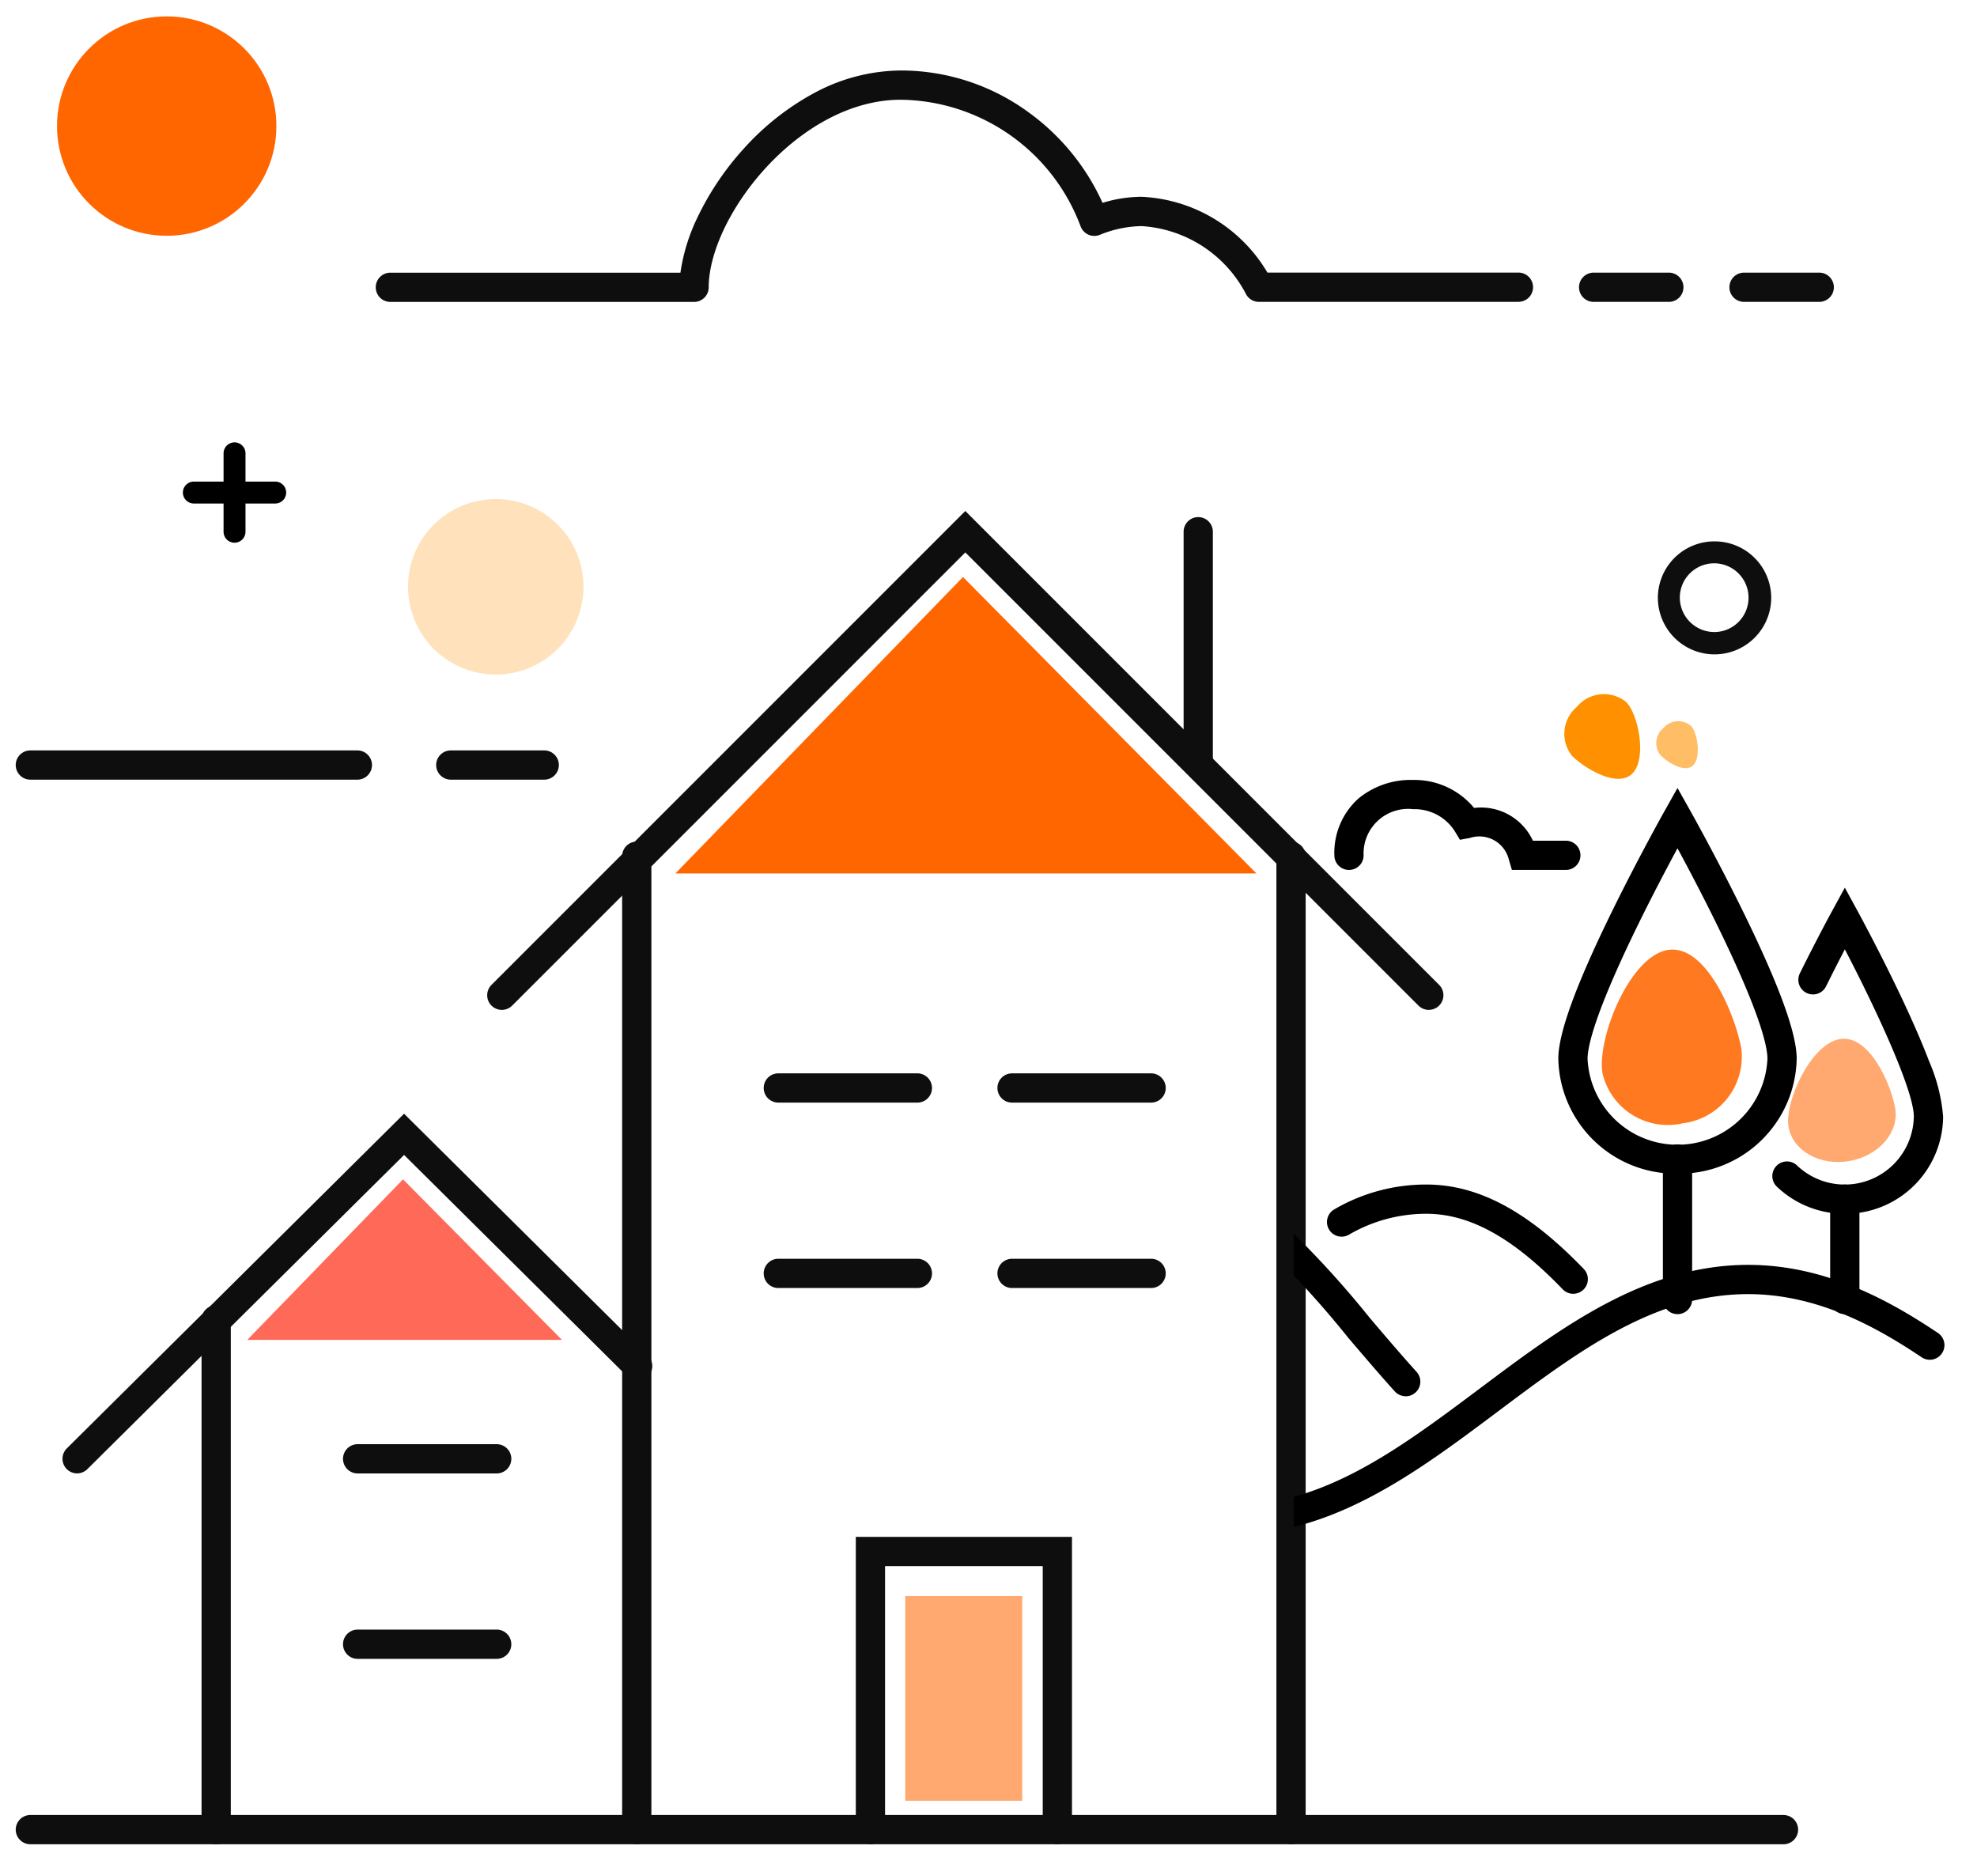
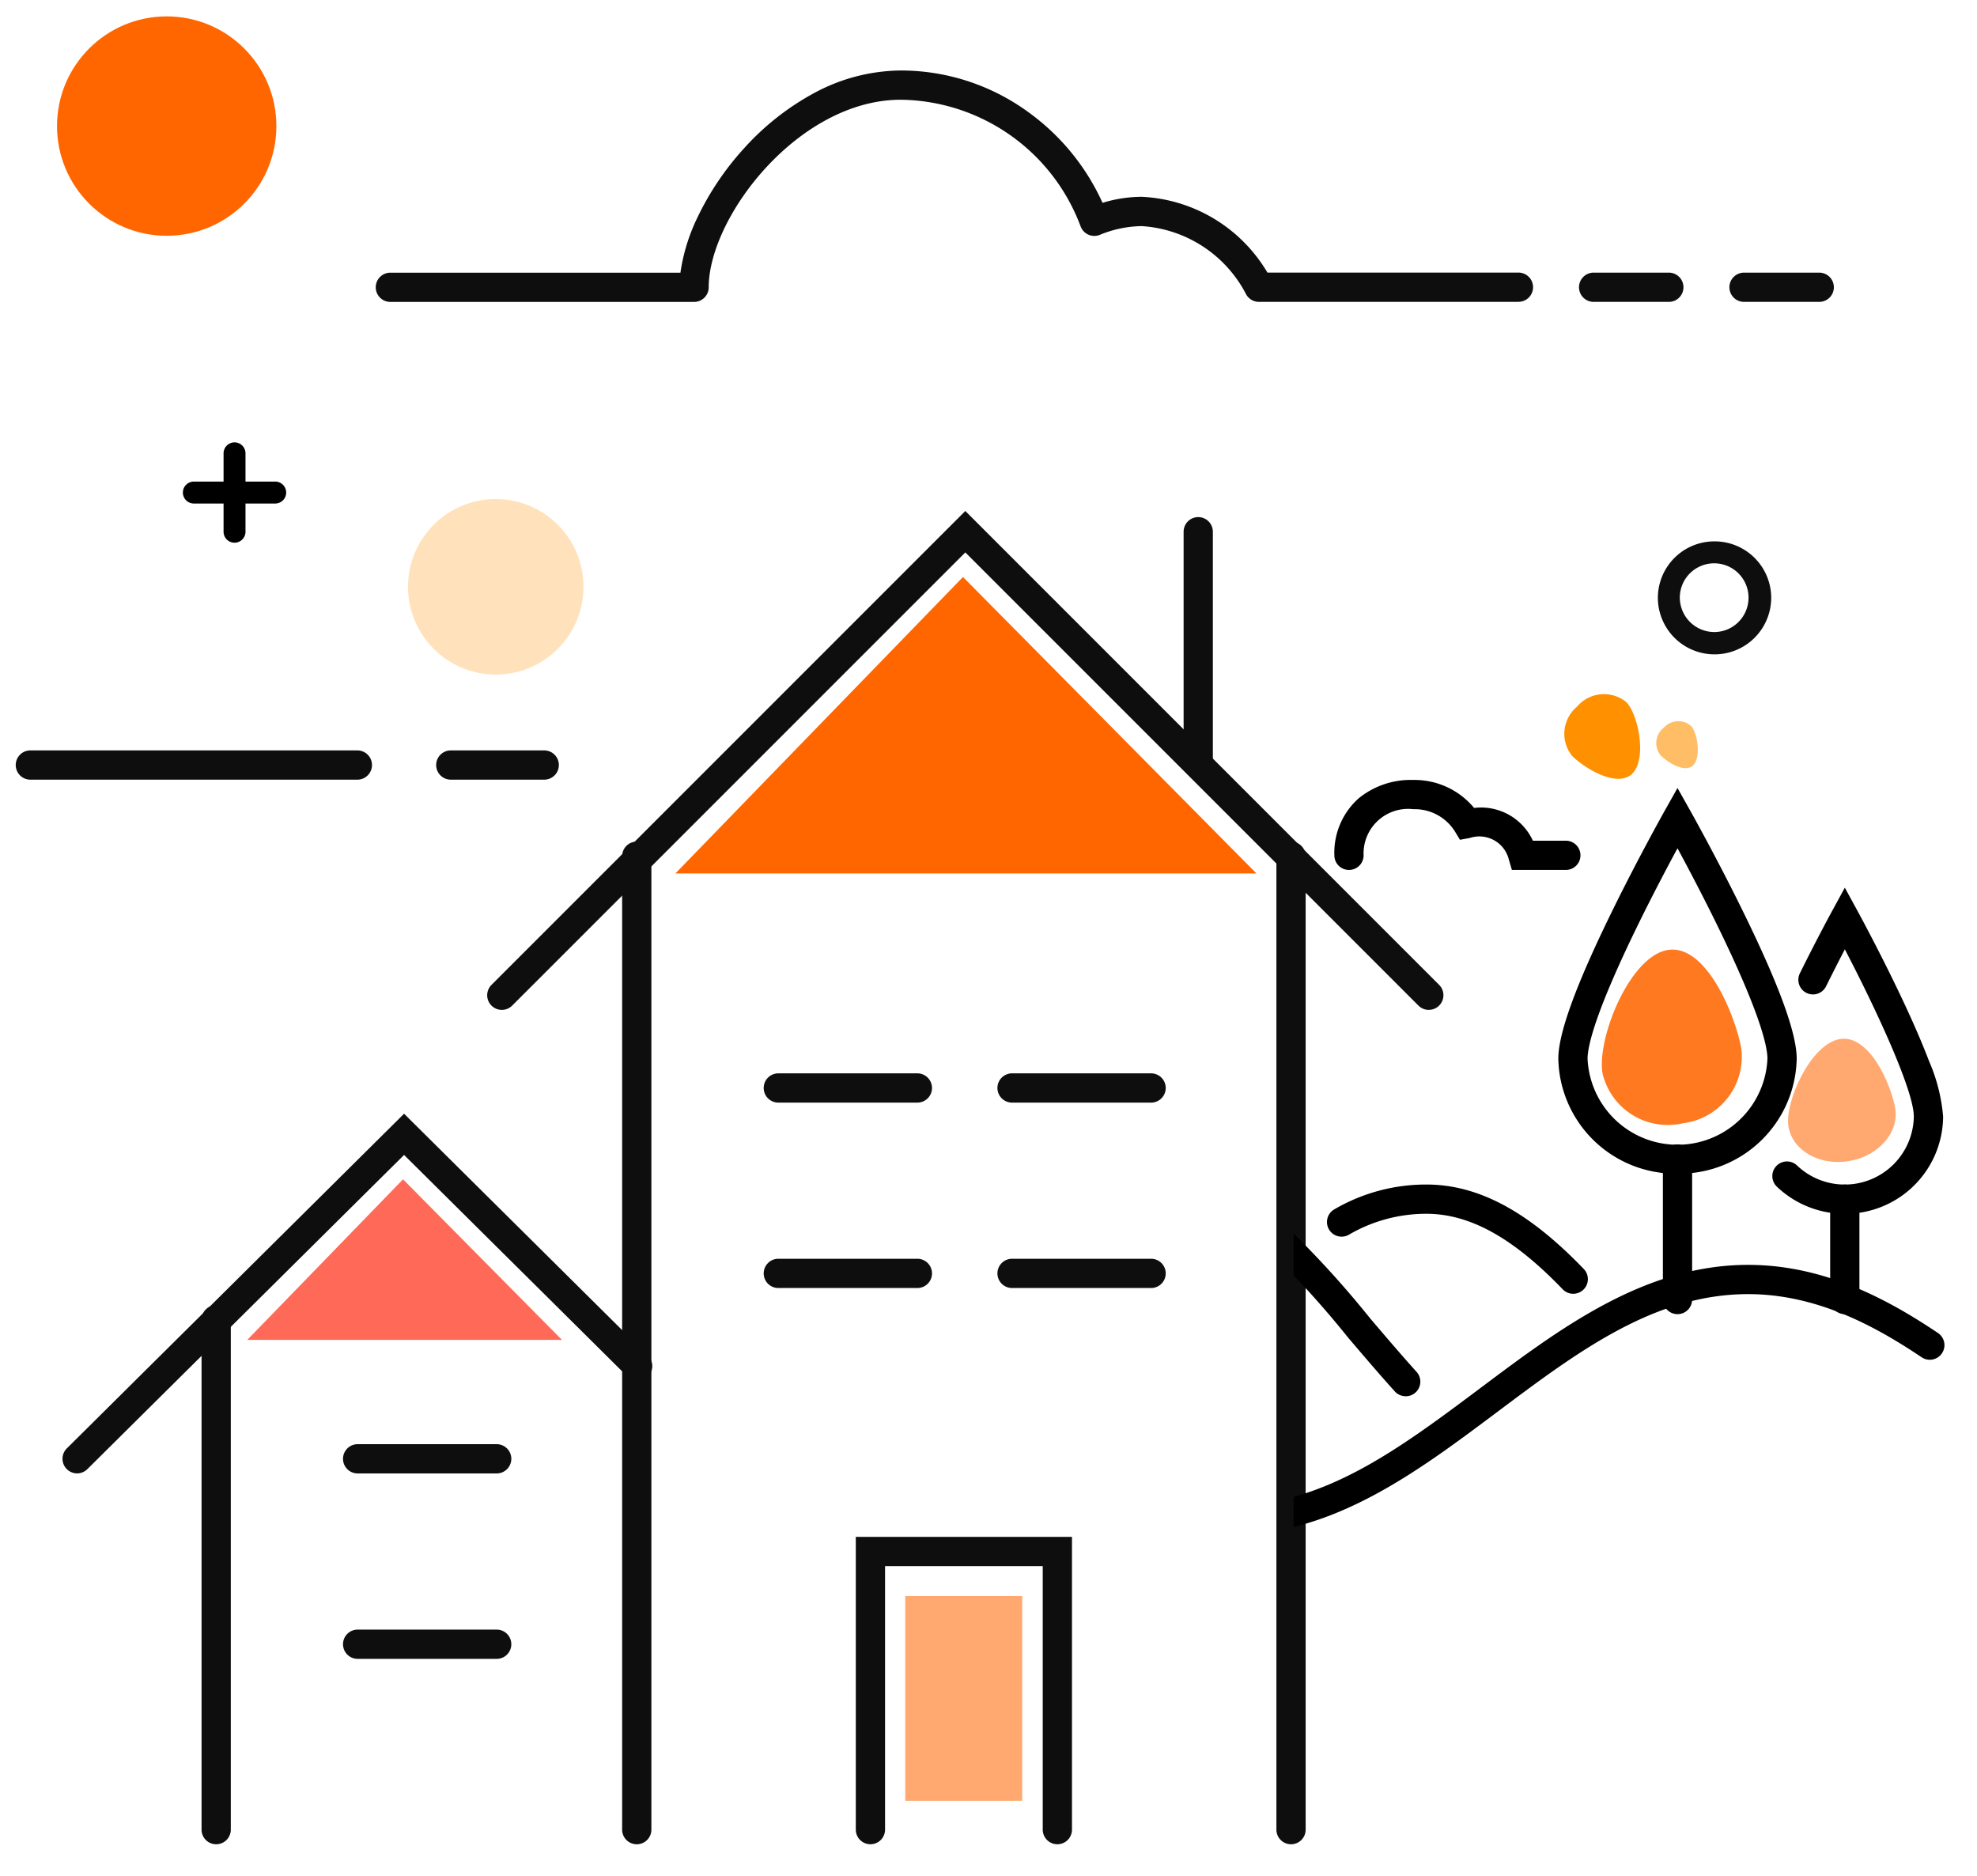
<svg xmlns="http://www.w3.org/2000/svg" width="135.185" height="128.263" viewBox="0 0 135.185 128.263">
  <defs>
    <clipPath id="a">
      <rect width="129.185" height="120.263" fill="none" stroke="#0e0e0e" stroke-linecap="round" stroke-width="2" />
    </clipPath>
    <clipPath id="b">
      <rect width="135.185" height="126.263" transform="translate(0 -7)" fill="none" stroke="#0e0e0e" stroke-linecap="round" stroke-width="2" />
    </clipPath>
    <clipPath id="c">
      <rect width="44.835" height="52.286" fill="none" stroke="#000" stroke-linecap="round" stroke-width="1" />
    </clipPath>
  </defs>
  <g transform="translate(408.435 -2591.88)">
    <g transform="translate(-408.435 2598.88)">
      <g transform="translate(2 1)">
        <g clip-path="url(#a)">
          <path d="M0,67.554a1,1,0,0,1-1-1V0A1,1,0,0,1,0-1,1,1,0,0,1,1,0V66.554A1,1,0,0,1,0,67.554Z" transform="translate(86.279 50.54)" fill="#0e0e0e" />
          <path d="M0,67.554a1,1,0,0,1-1-1V0A1,1,0,0,1,0-1,1,1,0,0,1,1,0V66.554A1,1,0,0,1,0,67.554Z" transform="translate(41.541 50.54)" fill="#0e0e0e" />
          <path d="M0,35.862a1,1,0,0,1-1-1V0A1,1,0,0,1,0-1,1,1,0,0,1,1,0V34.862A1,1,0,0,1,0,35.862Z" transform="translate(12.782 82.232)" fill="#0e0e0e" />
          <path d="M30.782,54.433a1,1,0,0,1-1-1V35.418H19V53.433a1,1,0,0,1-2,0V33.418H31.782V53.433A1,1,0,0,1,30.782,54.433Z" transform="translate(39.519 63.66)" fill="#0e0e0e" />
        </g>
      </g>
      <path d="M9.508,1H0A1,1,0,0,1-1,0,1,1,0,0,1,0-1H9.508a1,1,0,0,1,1,1A1,1,0,0,1,9.508,1Z" transform="translate(53.221 67.386)" fill="#0e0e0e" />
      <path d="M9.508,1H0A1,1,0,0,1-1,0,1,1,0,0,1,0-1H9.508a1,1,0,0,1,1,1A1,1,0,0,1,9.508,1Z" transform="translate(69.203 67.386)" fill="#0e0e0e" />
      <path d="M9.508,1H0A1,1,0,0,1-1,0,1,1,0,0,1,0-1H9.508a1,1,0,0,1,1,1A1,1,0,0,1,9.508,1Z" transform="translate(53.221 80.063)" fill="#0e0e0e" />
      <path d="M9.508,1H0A1,1,0,0,1-1,0,1,1,0,0,1,0-1H9.508a1,1,0,0,1,1,1A1,1,0,0,1,9.508,1Z" transform="translate(24.455 92.74)" fill="#0e0e0e" />
      <path d="M9.508,1H0A1,1,0,0,1-1,0,1,1,0,0,1,0-1H9.508a1,1,0,0,1,1,1A1,1,0,0,1,9.508,1Z" transform="translate(24.455 105.417)" fill="#0e0e0e" />
      <path d="M9.508,1H0A1,1,0,0,1-1,0,1,1,0,0,1,0-1H9.508a1,1,0,0,1,1,1A1,1,0,0,1,9.508,1Z" transform="translate(69.203 80.063)" fill="#0e0e0e" />
      <path d="M73.385,45.11a1,1,0,0,1-.707-.293L41.692,13.832,10.707,44.817A1,1,0,1,1,9.293,43.4L41.692,11l32.4,32.4a1,1,0,0,1-.707,1.707Z" transform="translate(24.315 16.937)" fill="#0e0e0e" />
      <g transform="translate(0)">
        <g clip-path="url(#b)">
          <path d="M1,48.6a1,1,0,0,1-.7-1.71L23.36,24.009,40.036,40.554a1,1,0,1,1-1.409,1.42L23.36,26.827,1.7,48.313A1,1,0,0,1,1,48.6Z" transform="translate(4.27 45.137)" fill="#0e0e0e" />
-           <path d="M119.877,1H0A1,1,0,0,1-1,0,1,1,0,0,1,0-1H119.877a1,1,0,0,1,1,1A1,1,0,0,1,119.877,1Z" transform="translate(2.076 118.094)" fill="#0e0e0e" />
          <path d="M81.136,15.821H63.392a1,1,0,0,1-.889-.541,8.649,8.649,0,0,0-7.131-4.64,7.79,7.79,0,0,0-2.867.6,1,1,0,0,1-1.305-.576A13.3,13.3,0,0,0,38.906,2C31.926,2,25.78,9.993,25.767,14.824a1,1,0,0,1-1,1H4a1,1,0,0,1,0-2H23.834a12.8,12.8,0,0,1,1.145-3.735,19.432,19.432,0,0,1,3.2-4.761,17.884,17.884,0,0,1,4.763-3.766A12.657,12.657,0,0,1,38.906,0a14.8,14.8,0,0,1,8.72,2.849,15.535,15.535,0,0,1,5.071,6.2,9.277,9.277,0,0,1,2.675-.413,10.555,10.555,0,0,1,8.6,5.181H81.136a1,1,0,0,1,0,2Z" transform="translate(22.693 -2.181)" fill="#0e0e0e" />
          <path d="M22.36,1H0A1,1,0,0,1-1,0,1,1,0,0,1,0-1H22.36a1,1,0,0,1,1,1A1,1,0,0,1,22.36,1Z" transform="translate(2.076 45.306)" fill="#0e0e0e" />
          <path d="M6.389,1H0A1,1,0,0,1-1,0,1,1,0,0,1,0-1H6.389a1,1,0,0,1,1,1A1,1,0,0,1,6.389,1Z" transform="translate(30.825 45.306)" fill="#0e0e0e" />
          <path d="M5.142,1H0A1,1,0,0,1-1,0,1,1,0,0,1,0-1H5.142a1,1,0,0,1,1,1A1,1,0,0,1,5.142,1Z" transform="translate(108.971 12.64)" fill="#0e0e0e" />
          <path d="M5.142,1H0A1,1,0,0,1-1,0,1,1,0,0,1,0-1H5.142a1,1,0,0,1,1,1A1,1,0,0,1,5.142,1Z" transform="translate(119.255 12.64)" fill="#0e0e0e" />
          <path d="M3.124-.75A3.866,3.866,0,0,1,7,3.1,3.874,3.874,0,0,1-.75,3.1,3.866,3.866,0,0,1,3.124-.75Zm0,6.2A2.35,2.35,0,1,0,.75,3.1,2.365,2.365,0,0,0,3.124,5.449Z" transform="translate(114.113 30.764)" fill="#0e0e0e" />
          <path d="M0,16.846a1,1,0,0,1-1-1V0A1,1,0,0,1,0-1,1,1,0,0,1,1,0V15.846A1,1,0,0,1,0,16.846Z" transform="translate(81.934 29.355)" fill="#0e0e0e" />
          <g transform="translate(13.256 23.996)">
            <path d="M5.562.75H0A.75.75,0,0,1-.75,0,.75.75,0,0,1,0-.75H5.562a.75.75,0,0,1,.75.75A.75.75,0,0,1,5.562.75Z" transform="translate(0 2.68)" />
-             <path d="M0,6.109a.75.75,0,0,1-.75-.75V0A.75.75,0,0,1,0-.75.75.75,0,0,1,.75,0V5.359A.75.75,0,0,1,0,6.109Z" transform="translate(2.781)" />
+             <path d="M0,6.109a.75.75,0,0,1-.75-.75V0A.75.75,0,0,1,0-.75.75.75,0,0,1,.75,0V5.359A.75.75,0,0,1,0,6.109" transform="translate(2.781)" />
          </g>
        </g>
      </g>
    </g>
    <rect width="8" height="14" transform="translate(-346.536 2701)" fill="#ffa970" />
    <path d="M-362.635,2651.6l19.667-20.271L-322.9,2651.6Z" transform="translate(0.381)" fill="#f60" />
    <path d="M-362.635,2642.31l10.652-10.979,10.868,10.979Z" transform="translate(-28.893 41.18)" fill="#ff6958" />
    <circle cx="6" cy="6" r="6" transform="translate(-380.536 2626)" fill="#ffe2bb" />
    <circle cx="7.5" cy="7.5" r="7.5" transform="translate(-404.536 2593)" fill="#f60" />
    <path d="M5.837,0c2.66,0,3.8,5.167,3.8,7.542a4.58,4.58,0,0,1-4.817,4.3A4.58,4.58,0,0,1,0,7.542C0,5.167,3.177,0,5.837,0Z" transform="matrix(0.985, -0.174, 0.174, 0.985, -300.166, 2657.851)" fill="#ff7920" />
    <path d="M4.487,0C6.531,0,7.405,3.632,7.405,5.3S5.747,8.323,3.7,8.323,0,6.97,0,5.3,2.442,0,4.487,0Z" transform="matrix(0.985, -0.174, 0.174, 0.985, -287.061, 2663.704)" fill="#ffa970" />
    <path d="M1.751,0c.8,0,1.139,1.418,1.139,2.069A1.333,1.333,0,0,1,1.445,3.249,1.333,1.333,0,0,1,0,2.069C0,1.418.953,0,1.751,0Z" transform="translate(-291.394 2643.024) rotate(137)" fill="#ffbd65" />
    <path d="M3.162,0C4.6,0,5.22,2.579,5.22,3.764A2.412,2.412,0,0,1,2.61,5.909,2.412,2.412,0,0,1,0,3.764C0,2.579,1.721,0,3.162,0Z" transform="translate(-294.582 2642.534) rotate(135)" fill="#ff9100" />
    <g transform="translate(-319.976 2644.909)">
      <g clip-path="url(#c)">
        <path d="M19.038,42.571A41.24,41.24,0,0,1,.567,38.356a1,1,0,0,1,.865-1.8,39.308,39.308,0,0,0,17.605,4.018c6.37,0,11.567-3.9,17.07-8.021,5.539-4.152,11.266-8.445,18.342-8.445,5.335,0,9.737,2.489,12.976,4.657a1,1,0,1,1-1.113,1.662c-3-2.011-7.067-4.319-11.863-4.319-6.41,0-11.623,3.908-17.142,8.045S26.074,42.571,19.038,42.571Z" transform="translate(-23.369 9.343)" />
        <path d="M31.027,35.322a1,1,0,0,1-.743-.33c-1.083-1.2-2.165-2.471-3.21-3.7a65.673,65.673,0,0,0-7.4-7.82C16.9,21.175,14.436,20.1,11.9,20.1c-3.606,0-6.652,1.551-10.186,5.186A1,1,0,1,1,.283,23.9C4.177,19.891,7.761,18.1,11.9,18.1c2.984,0,5.943,1.253,9.047,3.829A67.065,67.065,0,0,1,28.6,30c1.037,1.218,2.109,2.477,3.173,3.656a1,1,0,0,1-.742,1.67Z" transform="translate(-23.369 7.11)" />
        <path d="M34.776,27.574a1,1,0,0,1-.721-.307c-3.387-3.522-6.35-5.163-9.324-5.163a10.476,10.476,0,0,0-5.3,1.434,1,1,0,0,1-.988-1.739,12.426,12.426,0,0,1,6.289-1.695c3.555,0,6.976,1.835,10.766,5.776a1,1,0,0,1-.721,1.693Z" transform="translate(-15.659 7.854)" />
        <path d="M37.149,26.432A8.018,8.018,0,0,1,29,18.571c0-1.736,1.2-5.034,3.677-10.082,1.779-3.63,3.583-6.842,3.6-6.874L37.149.065l.872,1.549c.018.032,1.822,3.244,3.6,6.874C44.1,13.537,45.3,16.835,45.3,18.571A8.018,8.018,0,0,1,37.149,26.432Zm0-22.247c-.685,1.269-1.687,3.165-2.681,5.192C31.451,15.536,31,17.781,31,18.571a6.156,6.156,0,0,0,12.3,0c0-.79-.451-3.035-3.469-9.194C38.836,7.349,37.835,5.453,37.149,4.185Z" transform="translate(-10.903 0.783)" />
        <path d="M0,10.605a1,1,0,0,1-1-1V0A1,1,0,0,1,0-1,1,1,0,0,1,1,0V9.605A1,1,0,0,1,0,10.605Z" transform="translate(26.247 26.215)" />
        <path d="M44.189,27.315a6.714,6.714,0,0,1-4.644-1.854,1,1,0,0,1,1.378-1.45,4.726,4.726,0,0,0,7.986-3.345c0-1.8-2.613-7.4-4.717-11.432-.364.7-.812,1.575-1.285,2.532a1,1,0,0,1-1.793-.886c1.167-2.362,2.188-4.236,2.2-4.254l.877-1.607.878,1.607c.014.026,1.46,2.675,2.885,5.669.842,1.768,1.514,3.314,2,4.592a11.911,11.911,0,0,1,.958,3.779A6.692,6.692,0,0,1,44.189,27.315Z" transform="translate(-6.503 2.644)" />
        <path d="M0,7.861a1,1,0,0,1-1-1V0A1,1,0,0,1,0-1,1,1,0,0,1,1,0V6.861A1,1,0,0,1,0,7.861Z" transform="translate(37.686 28.959)" />
        <path d="M13,6.88h-.007A1,1,0,0,1,12,5.873a4.978,4.978,0,0,1,1.674-3.9A5.638,5.638,0,0,1,17.394.727,5.29,5.29,0,0,1,21.555,2.64a3.908,3.908,0,0,1,4.02,2.24h2.253a1,1,0,1,1,0,2H24.14l-.211-.717a2.076,2.076,0,0,0-2.66-1.472l-.681.127-.358-.592a3.247,3.247,0,0,0-2.836-1.5A3.045,3.045,0,0,0,14,5.887,1,1,0,0,1,13,6.88Z" transform="translate(-9.217 -0.43)" />
      </g>
    </g>
  </g>
</svg>